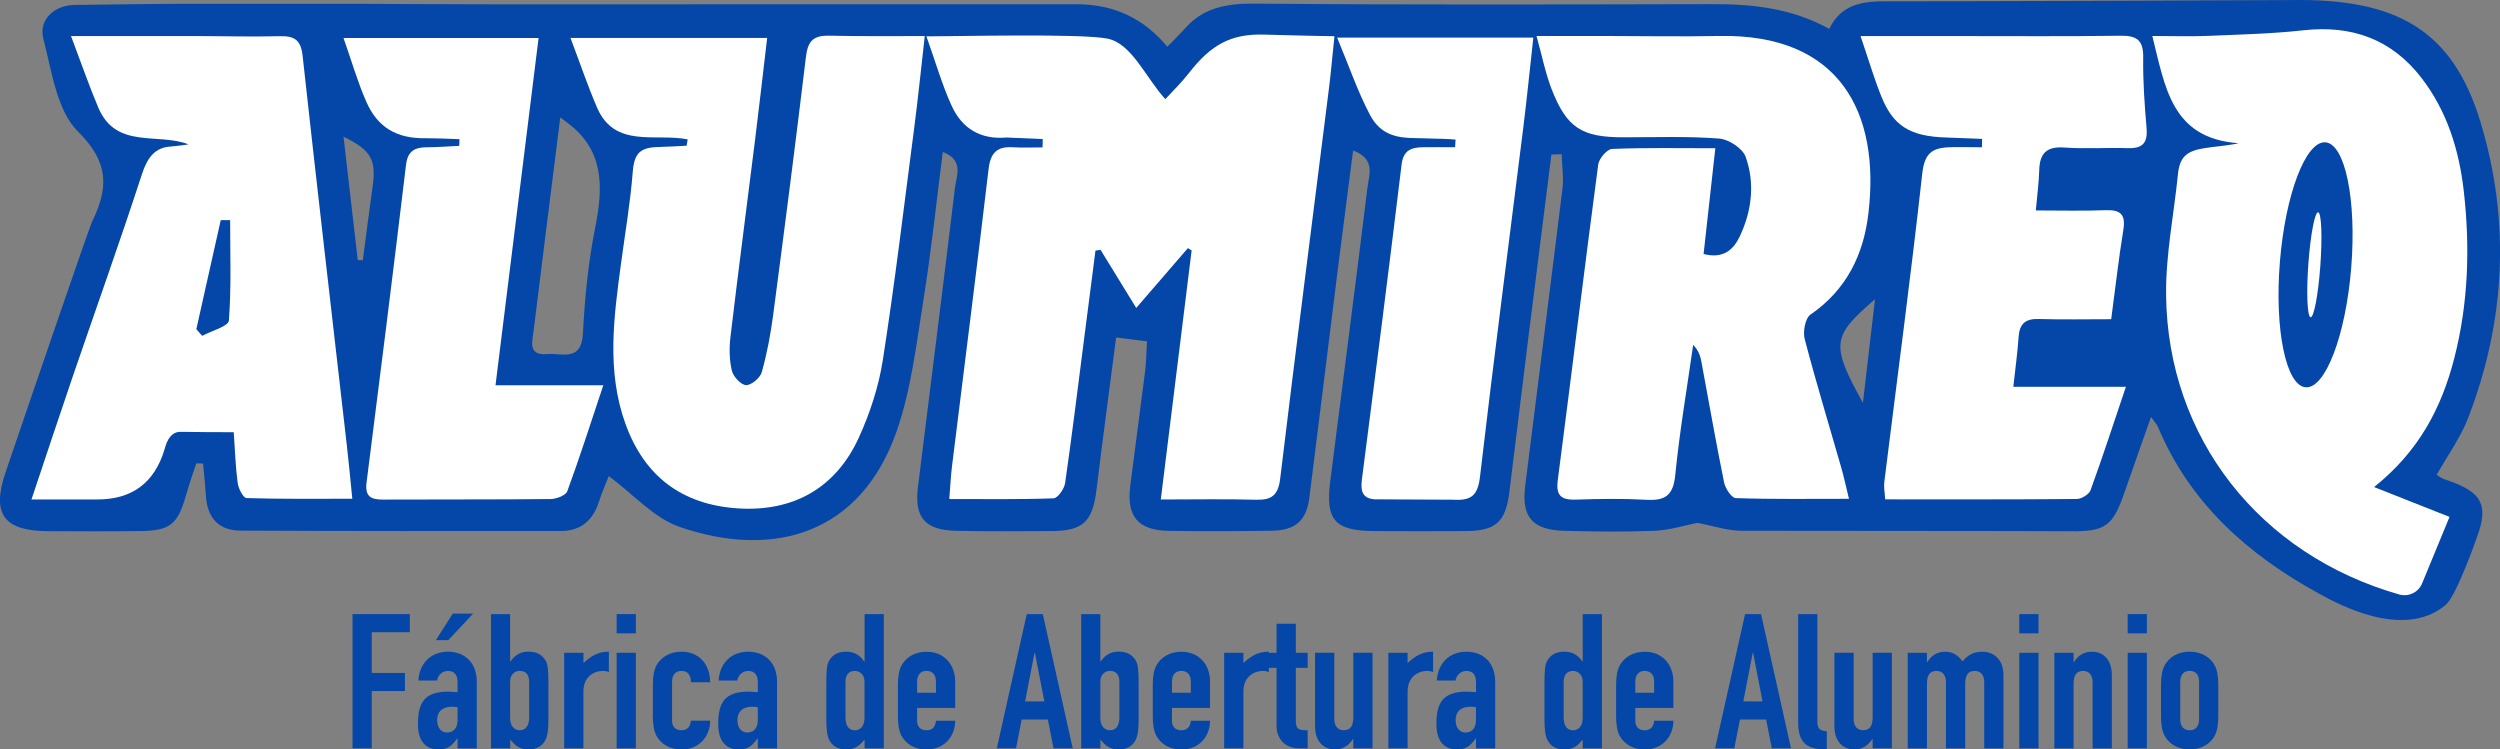
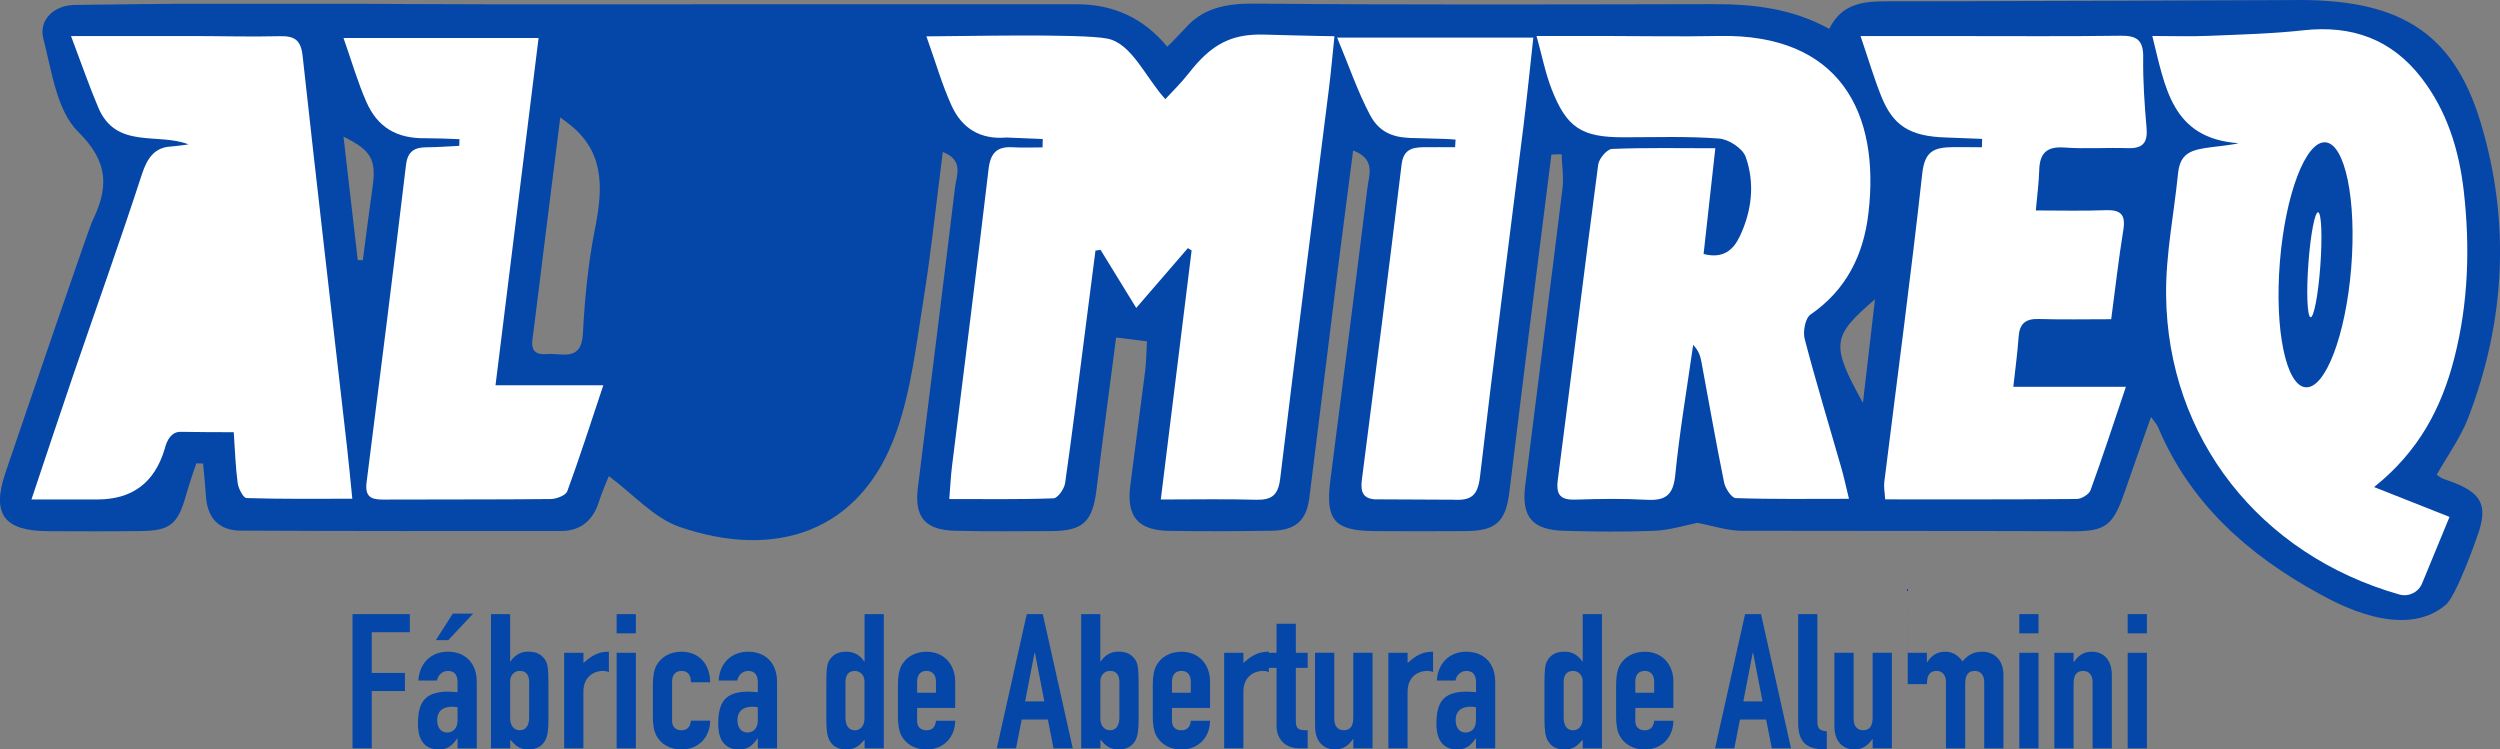
<svg xmlns="http://www.w3.org/2000/svg" id="Capa_2" data-name="Capa 2" viewBox="0 0 596.71 178.89">
  <rect x="0" y="0" width="596.71" height="178.89" fill="#808080" stroke="none" />
  <defs>
    <style>
      .cls-1 {
        fill: #fff;
      }

      .cls-2 {
        fill: #0447a8;
      }
    </style>
  </defs>
  <g id="Capa_1-2" data-name="Capa 1">
    <g>
      <g>
        <path class="cls-2" d="M583.23,114.31c-.6-.2-1.11-.66-1.63-.98,2.64-4.68,5.67-8.84,7.47-13.47,8.95-23.18,10.17-46.98,3-70.69C585.38,7.07,571.97-.47,546.49.02c-2.05.04-83.84.32-96.05.29-5.53-.01-10.87.45-13.82,6.58-8.93-4.91-18.16-5.91-27.67-5.9-36.52.07-73.05.2-109.57-.13-6.29-.06-11.54.93-15.61,4.95-.9.89-4.28,4.61-5.17,5.34q-8.34-10.12-21.5-10.13c-26.12,0-52.24,0-78.36,0-27.82,0-55.65.08-83.47-.06-2.73-.01-5.46-.03-8.19-.05-5.2-.03-29.79.03-36.9,0-10.78-.07-21.59.17-32.37.27-4.96.05-8.6,3.63-7.48,7.98,2.01,7.75,3.19,17.22,8.33,22.3,7.52,7.42,7.17,13.56,3.29,21.51-.63,1.29-14.34,41.25-20.66,59.89-3.34,9.85-.34,13.86,10.12,13.92,7.41.04,14.83.07,22.24-.03,6.95-.09,8.77-1.62,10.69-8.35.75-2.62,2.47-7.8,2.51-7.8.28.02.57.02.86.01.14,0,.64.01.76.03.24,2.56.53,5.25.69,7.82.33,5.19,3.12,8.17,8.23,8.19,25.49.13,50.99.11,76.48.09,4.75,0,7.68-2.52,9.1-7.02.72-2.28,1.71-4.47,2.34-6.08,5.88,4.34,10.77,10.01,16.89,12.12,22.52,7.76,43.22,1.63,51.77-22.7,3.55-10.09,4.76-21.07,6.48-31.73,1.85-11.53,3.06-23.17,4.58-35.06,5.1,1.96,3.26,5.66,2.91,8.51-2.86,23.86-5.9,47.7-8.85,71.55-.88,7.1,1.67,10.17,8.89,10.36,7.59.19,15.19.08,22.78.07,7.81-.01,10.03-2.18,10.99-10.09,1.45-11.97,3.07-23.91,4.65-36.12,2.69.33,4.8.6,7.36.92-.15,2.55-.15,4.87-.44,7.15-1.14,9.15-2.41,18.28-3.55,27.42-.9,7.27,1.89,10.55,9.25,10.67,8.13.13,16.27.08,24.41-.03,5.77-.08,8.4-2.36,9.1-7.91,2.3-18.1,4.5-36.22,6.77-54.33,1.18-9.4,2.42-18.8,3.67-28.52,5.46,2.04,3.79,5.89,3.41,8.94-2.86,23.32-5.89,46.61-8.86,69.92-1.19,9.33.99,11.89,10.43,11.98,7.23.07,14.46.02,21.7,0,7.31-.01,9.72-2.08,10.61-9.27,1.59-12.73,3.12-25.46,4.7-38.19,1.76-14.14,3.56-28.28,5.34-42.41.81-.03,1.62-.05,2.43-.08.09,2.73.54,5.51.21,8.19-2.9,23.67-5.96,47.33-8.9,71-.92,7.37,1.71,10.47,9.22,10.69,7.23.21,14.47.3,21.69,0,3.62-.15,7.2-1.31,10.19-1.89,3.72.7,7.14,1.87,10.55,1.89,9.93.04,71.22.03,78.55.11,8.39.09,10.09-1.28,12.9-9.41,1.98-5.74,4.02-11.45,6.28-17.87.91,1.29,1.4,1.78,1.65,2.37,7.63,18.23,21.54,30.54,38.37,39.76,4.19,2.3,19.98,11.13,30.1,2.9,2.65-1.77,7.89-16.83,8.22-17.94,2.11-6.89-.13-9.55-8.56-12.3ZM88.93,44.57c-.82,5.84-1.55,11.68-2.33,17.53-.4,0-.81-.01-1.21-.02-1.13-9.78-2.26-19.56-3.4-29.46,6.63,3.26,7.85,5.47,6.94,11.95ZM142.05,54.4c-1.65,8.28-2.48,16.78-2.92,25.22-.35,6.84-5.05,4.59-8.53,4.89-4.63.4-3.56-2.97-3.24-5.53,2.06-16.78,4.19-33.56,6.37-50.95,1.18.88,1.46,1.09,1.74,1.3,8.84,6.63,8.51,15.39,6.58,25.07ZM444.65,96.16c-7.7-13.97-7.48-15.84,2.88-24.72-1.04,8.88-1.96,16.8-2.88,24.72Z" />
        <path class="cls-1" d="M278.14,23.66c-4.76-5.25-8.02-13.31-13.85-14.45-6.38-1.25-35.63-.53-43.17-.53,2.22,6.21,3.73,11.55,6.01,16.54,2.45,5.38,6.82,8.15,13.09,7.6.14-.01,7.78.33,8.67.37-.02.66-.04,1.33-.05,1.99-2.37,0-4.74.12-7.1-.03-3.76-.23-5.32,1.32-5.78,5.18-2.79,23.69-5.82,47.34-8.74,71.01-.28,2.27-.38,4.57-.64,7.77,8.75,0,16.83.13,24.89-.17.99-.04,2.55-2.25,2.75-3.61,1.63-11.26,3-22.55,4.46-33.84.93-7.23,1.86-14.45,2.79-21.68.4-.06.8-.12,1.21-.18,2.74,4.47,5.49,8.93,8.52,13.87,4.5-5.21,8.41-9.74,12.33-14.28.3.19.59.37.89.56-2.43,19.57-4.85,39.15-7.36,59.44,8.28,0,15.48-.15,22.67.06,3.77.11,5.35-1.04,5.83-5.06,3.74-31.03,7.74-62.04,11.63-93.05.5-4.01.85-8.03,1.32-12.53-2.91,0-15.64-.35-16.75-.38-7.82-.23-12.66,2.28-18.06,9.27-1.59,2.03-3.93,4.4-5.54,6.11Z" />
        <path class="cls-1" d="M566.66,116.25c10.71-8.54,16.11-18.95,19.14-30.76,3.37-13.13,3.78-26.47,2.27-39.83-1.11-9.78-3.97-19.12-10.11-27.07-7.14-9.25-16.62-12.64-28.17-11.36-7.51.83-15.09,1.01-22.64,1.33-4.24.18-8.5.03-13.43.03,3.09,12.31,4.6,24.44,20.55,25.59-1.08.36-5.38.81-6.38.94-4.84.61-7.53,1.33-8.03,6.3-.97,9.66-2.95,19.33-2.85,28.98.35,34.11,22.33,62.01,55.67,71.5,2.22.63,4.56-.52,5.44-2.66,2.16-5.24,4.35-10.54,6.54-15.86-6.21-2.46-11.63-4.6-18-7.12Z" />
        <path class="cls-1" d="M409.42,35.38c-8.83,0-16.76-.16-24.66.17-1.19.05-3.1,2.29-3.29,3.71-3.33,25.08-6.38,50.2-9.65,75.3-.49,3.77.82,4.81,4.35,4.69,5.6-.19,11.22-.27,16.81.04,4.44.25,6.39-1.01,6.87-5.85,1.03-10.41,2.81-20.75,4.28-31.12,1.32,1.36,1.72,2.69,1.97,4.05,1.79,9.59,3.46,19.21,5.41,28.77.29,1.44,1.79,3.72,2.79,3.75,8.77.3,17.56.17,27.02.17-.73-2.97-1.2-5.21-1.83-7.41-2.93-10.24-6.05-20.44-8.74-30.74-.46-1.76.13-4.96,1.39-5.83,8.57-5.9,12.65-14.24,13.82-24.14,2.85-24.04-6.82-42.93-35.65-42.35-9.04.18-18.08.01-27.13,0-5.21,0-10.41,0-16.44,0,1.33,4.77,2.12,8.86,3.6,12.67,3.62,9.29,7.21,11.52,17.21,11.51,7.59,0,15.21-.28,22.77.3,2.28.17,5.6,2.33,6.33,4.34,2.26,6.32,1.49,12.89-1.38,18.98-1.51,3.21-3.95,5.46-8.65,4.23.92-8.29,1.81-16.3,2.8-25.24Z" />
-         <path class="cls-1" d="M164.14,33.26l-.26,1.52c-.89.06-5.39.29-6.47.3-4.56.07-6.03,1.36-6.39,6.02-.56,7.19-1.79,14.34-2.75,21.5-1.74,12.92-3.57,25.88,1.03,38.6,4.52,12.49,13.48,19.27,26.8,20.14,13.12.86,23.33-4.75,28.87-16.85,2.67-5.84,4.75-12.18,5.74-18.51,2.87-18.38,5.08-36.86,7.48-55.31.92-7.1,1.65-14.22,2.54-22.06-8.08,0-15.45.07-22.8-.09-4.11-.09-5.15,1.53-5.59,5.25-2.45,20.44-5.09,40.86-7.78,61.27-.61,4.64-1.47,9.28-2.73,13.78-.38,1.36-2.49,3.14-3.76,3.1-1.21-.04-3.05-2.03-3.39-3.45-.61-2.57-.64-5.39-.33-8.04,1.85-15.61,3.9-31.19,5.84-46.78,1-8.01,1.91-16.04,2.92-24.59h-46.94c2.29,6.05,4.1,11.43,6.34,16.62,4.23,9.83,14.02,6.04,21.63,7.59Z" />
        <path class="cls-1" d="M45,34.45c-.45.12-3.63.49-4.19.52-3.75.19-5.61,2.55-6.93,6.6-5.25,16.12-10.97,32.09-16.46,48.13-3.25,9.5-6.4,19.04-9.91,29.51,5.83,0,10.81,0,15.79,0q12.38-.01,15.98-11.97c.16-.52.9-4.22,3.81-4.17,4.1.06,8.24.09,12.7.09.32,4.48.42,8.23.94,12.13.18,1.32,1.34,3.57,2.11,3.59,8.22.26,16.46.16,25.25.16-.48-4.77-.84-8.68-1.29-12.59-3.54-31.04-7.17-62.07-10.57-93.12-.42-3.85-1.98-4.78-5.49-4.69-6.86.17-13.73-.03-20.59-.04-9.16-.02-18.32,0-29.2,0,2.49,6.57,4.32,11.93,6.53,17.12,4.24,9.95,14.16,5.89,21.5,8.73Z" />
        <path class="cls-1" d="M444.08,8.6c1.93,5.66,3.23,10.12,4.96,14.41,2.79,6.91,6.68,9.57,15.56,9.81,1.37.04,7.06.26,8.5.33-.02.67-.04,1.33-.05,2-2.24,0-4.52-.06-6.72-.04-4.77.06-6.92.92-7.52,6.32-2.72,24.58-6.01,49.09-9.06,73.64-.15,1.17.11,2.39.21,4.12,15.45,0,30.59.05,45.72-.09,1.14-.01,2.94-1.1,3.3-2.1,2.87-7.87,5.46-15.84,8.44-24.68h-26.87c.48-4.44,1.01-8.16,1.26-11.9.21-3.18,1.66-4.38,4.83-4.28,5.57.17,11.14.05,17.27.05.99-7.41,1.77-14.37,2.89-21.26.6-3.65-.55-4.9-4.2-4.76-5.5.21-11.02.06-16.68.06.34-3.83.73-6.7.81-9.58.11-4,1.71-5.75,5.98-5.44,5.03.37,10.11-.02,15.17.15,3.58.12,4.78-1.31,4.47-4.84-.48-5.57-.88-11.18-.8-16.77.06-4.07-1.43-5.28-5.37-5.22-13,.19-26.01.07-39.02.08-7.19,0-14.39,0-23.07,0Z" />
        <path class="cls-1" d="M118.27,91.96c3.47-28.01,6.85-55.28,10.28-82.89h-46.56c1.97,5.59,3.39,10.58,5.47,15.28,2.65,5.99,7.15,8.77,14.16,8.64,1.24-.02,6.61.14,8.05.23-.02.53-.04,1.06-.05,1.59-2.57.12-5.14.33-7.71.34-2.9.01-4.6.87-5,4.2-3.03,25.27-6.19,50.52-9.41,75.76-.42,3.28.88,4.14,3.85,4.13,13.36-.07,26.73.02,40.09-.13,1.37-.01,3.59-.86,3.96-1.85,2.97-8.07,5.58-16.27,8.6-25.3h-25.7Z" />
        <path class="cls-1" d="M347.42,33.34c-.03.56-.07,1.24-.11,1.8-2.55,0-5.1-.04-7.65,0-2.73.05-4.7.64-5.12,4.11-3.04,25.11-6.24,50.21-9.49,75.3-.41,3.17.56,4.4,2.98,4.63.44.04,18.07.05,18.83.09,4.28.26,5.86-.96,6.39-5.49,3.24-27.82,6.88-55.59,10.34-83.38.88-7.06,1.58-14.14,2.39-21.42h-46.83c2.82,6.73,4.88,12.84,7.85,18.46,2.61,4.94,6.73,5.51,11.09,5.53,1.34,0,2.68.1,4.02.11.65,0,3.99.09,5.3.24Z" />
-         <path class="cls-2" d="M54.93,52.53c0,8,.31,16.03-.3,23.99-.11,1.37-4.14,2.43-6.37,3.64-.47-.53-.93-1.06-1.4-1.59,1.94-8.68,3.88-17.35,5.83-26.03.75,0,1.49,0,2.24,0Z" />
        <path class="cls-2" d="M555.05,33.97c-4.7-.38-9.57,12.4-10.88,28.55-1.3,16.15,1.45,29.54,6.15,29.92,4.7.38,9.57-12.4,10.88-28.55,1.3-16.15-1.45-29.54-6.15-29.92ZM553.82,63.55c-.51,6.92-1.56,12.36-2.34,12.17-.78-.2-1.01-5.96-.5-12.88.51-6.92,1.56-12.36,2.34-12.17.78.2,1.01,5.96.5,12.88Z" />
      </g>
      <g>
        <path class="cls-2" d="M84.14,146.58h13.68v4.32h-9.09v9.72h7.92v4.32h-7.92v13.68h-4.59v-32.04Z" />
        <path class="cls-2" d="M109.21,176.28h-.09c-1.21,1.67-2.2,2.61-4.41,2.61s-4.95-1.03-4.95-6.07,1.48-7.74,7.24-7.74c.63,0,1.26.09,2.21.14v-2.38c0-1.53-.58-2.7-2.29-2.7-1.17,0-2.34.81-2.61,2.29h-4.46c.14-2.03.85-3.74,2.07-4.95,1.22-1.21,2.93-1.93,5-1.93,3.82,0,6.88,2.43,6.88,7.2v15.88h-4.59v-2.34ZM108.08,146.45h4.86l-5.94,6.34h-2.97l4.05-6.34ZM109.21,168.81c-.5-.09-.85-.13-1.26-.13-1.98,0-3.6.81-3.6,3.24,0,1.75.9,2.92,2.38,2.92s2.48-1.08,2.48-2.92v-3.1Z" />
        <path class="cls-2" d="M117.17,146.58h4.59v11.29h.09c.99-1.49,2.43-2.34,4.23-2.34,2.21,0,3.33.85,4.1,2.07.58.94.72,2.25.72,5.53v8.68c0,2.52-.23,3.92-.76,4.91-.81,1.48-2.16,2.16-4,2.16-2.29,0-3.19-1.03-4.36-2.34v2.07h-4.59v-32.04ZM126.3,162.83c0-1.44-.49-2.7-2.25-2.7-1.3,0-2.29,1.04-2.29,2.47v8.87c0,1.66.9,2.83,2.29,2.83,1.58,0,2.25-1.26,2.25-3.11v-8.37Z" />
        <path class="cls-2" d="M134.67,155.81h4.59v2.43c1.89-1.67,3.42-2.7,6.07-2.7v4.86c-.45-.18-.9-.27-1.4-.27-1.94,0-4.68,1.21-4.68,4.95v13.54h-4.59v-22.81Z" />
        <path class="cls-2" d="M147.18,146.58h4.59v4.59h-4.59v-4.59ZM147.18,155.81h4.59v22.81h-4.59v-22.81Z" />
        <path class="cls-2" d="M160.41,172.05c0,1.44.85,2.25,2.25,2.25,1.75,0,2.16-1.31,2.25-2.29h4.59c0,1.89-.67,3.64-1.84,4.86-1.22,1.26-2.88,2.02-5,2.02-2.79,0-4.9-1.3-5.98-3.28-.63-1.17-.85-2.79-.85-4.63v-7.51c0-1.85.22-3.46.85-4.63,1.08-1.98,3.2-3.29,5.98-3.29,4.23,0,6.84,3.06,6.84,7.29h-4.59c0-1.85-.85-2.7-2.25-2.7s-2.25.9-2.25,2.61v9.32Z" />
        <path class="cls-2" d="M180.88,176.28h-.09c-1.21,1.67-2.2,2.61-4.41,2.61s-4.95-1.03-4.95-6.07,1.48-7.74,7.24-7.74c.63,0,1.26.09,2.21.14v-2.38c0-1.53-.58-2.7-2.29-2.7-1.17,0-2.34.81-2.61,2.29h-4.46c.14-2.03.85-3.74,2.07-4.95,1.22-1.21,2.93-1.93,5-1.93,3.82,0,6.88,2.43,6.88,7.2v15.88h-4.59v-2.34ZM180.88,168.81c-.5-.09-.85-.13-1.26-.13-1.98,0-3.6.81-3.6,3.24,0,1.75.9,2.92,2.38,2.92s2.48-1.08,2.48-2.92v-3.1Z" />
        <path class="cls-2" d="M206.35,176.55c-1.17,1.31-2.07,2.34-4.36,2.34-1.84,0-3.19-.67-4-2.16-.54-.99-.76-2.38-.76-4.91v-8.68c0-3.29.13-4.59.72-5.53.77-1.22,1.89-2.07,4.09-2.07,1.8,0,3.24.85,4.23,2.34h.09v-11.29h4.59v32.04h-4.59v-2.07ZM201.8,171.2c0,1.84.68,3.11,2.25,3.11,1.4,0,2.29-1.17,2.29-2.83v-8.87c0-1.44-.99-2.47-2.29-2.47-1.75,0-2.25,1.26-2.25,2.7v8.37Z" />
        <path class="cls-2" d="M218.9,168.95v3.11c0,1.44.85,2.25,2.25,2.25,1.75,0,2.16-1.31,2.25-2.29h4.59c0,1.89-.68,3.64-1.85,4.86-1.21,1.26-2.88,2.02-4.99,2.02-2.79,0-4.9-1.3-5.98-3.28-.63-1.17-.85-2.79-.85-4.63v-7.51c0-1.85.23-3.46.85-4.63,1.08-1.98,3.19-3.29,5.98-3.29,4.23,0,6.84,3.1,6.84,7.11v6.3h-9.09ZM218.9,165.35h4.5v-2.61c0-1.71-.85-2.61-2.25-2.61s-2.25.9-2.25,2.61v2.61Z" />
        <path class="cls-2" d="M245.08,146.58h3.82l7.15,32.04h-4.59l-1.35-6.88h-6.25l-1.35,6.88h-4.59l7.15-32.04ZM247.02,155.81h-.09l-2.25,11.61h4.59l-2.25-11.61Z" />
        <path class="cls-2" d="M258.04,146.58h4.59v11.29h.09c.99-1.49,2.43-2.34,4.23-2.34,2.21,0,3.33.85,4.1,2.07.58.94.72,2.25.72,5.53v8.68c0,2.52-.23,3.92-.76,4.91-.81,1.48-2.16,2.16-4,2.16-2.29,0-3.19-1.03-4.36-2.34v2.07h-4.59v-32.04ZM267.18,162.83c0-1.44-.49-2.7-2.25-2.7-1.3,0-2.29,1.04-2.29,2.47v8.87c0,1.66.9,2.83,2.29,2.83,1.58,0,2.25-1.26,2.25-3.11v-8.37Z" />
        <path class="cls-2" d="M279.73,168.95v3.11c0,1.44.85,2.25,2.25,2.25,1.75,0,2.16-1.31,2.25-2.29h4.59c0,1.89-.68,3.64-1.85,4.86-1.21,1.26-2.88,2.02-4.99,2.02-2.79,0-4.9-1.3-5.98-3.28-.63-1.17-.85-2.79-.85-4.63v-7.51c0-1.85.23-3.46.85-4.63,1.08-1.98,3.19-3.29,5.98-3.29,4.23,0,6.84,3.1,6.84,7.11v6.3h-9.09ZM279.73,165.35h4.5v-2.61c0-1.71-.85-2.61-2.25-2.61s-2.25.9-2.25,2.61v2.61Z" />
        <path class="cls-2" d="M292.19,155.81h4.59v2.43c1.89-1.67,3.42-2.7,6.07-2.7v4.86c-.45-.18-.9-.27-1.39-.27-1.94,0-4.68,1.21-4.68,4.95v13.54h-4.59v-22.81Z" />
        <path class="cls-2" d="M304.7,148.88h4.59v6.93h2.83v3.6h-2.83v12.64c0,2.11.81,2.25,2.83,2.25v4.32h-1.89c-4.14,0-5.54-2.92-5.54-5.35v-13.86h-2.29v-3.6h2.29v-6.93Z" />
        <path class="cls-2" d="M327.6,178.62h-4.59v-2.21h-.09c-.95,1.44-2.21,2.47-4.32,2.47-2.29,0-4.72-1.48-4.72-5.58v-17.5h4.59v15.79c0,1.67.81,2.7,2.25,2.7,1.71,0,2.29-1.12,2.29-3.15v-15.34h4.59v22.81Z" />
        <path class="cls-2" d="M331.38,155.81h4.59v2.43c1.89-1.67,3.42-2.7,6.08-2.7v4.86c-.45-.18-.9-.27-1.4-.27-1.93,0-4.68,1.21-4.68,4.95v13.54h-4.59v-22.81Z" />
        <path class="cls-2" d="M352.3,176.28h-.09c-1.21,1.67-2.21,2.61-4.41,2.61s-4.95-1.03-4.95-6.07,1.49-7.74,7.25-7.74c.63,0,1.26.09,2.2.14v-2.38c0-1.53-.58-2.7-2.29-2.7-1.17,0-2.34.81-2.61,2.29h-4.46c.13-2.03.86-3.74,2.07-4.95s2.92-1.93,4.99-1.93c3.83,0,6.88,2.43,6.88,7.2v15.88h-4.59v-2.34ZM352.3,168.81c-.5-.09-.85-.13-1.26-.13-1.98,0-3.6.81-3.6,3.24,0,1.75.9,2.92,2.38,2.92s2.47-1.08,2.47-2.92v-3.1Z" />
        <path class="cls-2" d="M377.77,176.55c-1.17,1.31-2.07,2.34-4.36,2.34-1.85,0-3.2-.67-4-2.16-.54-.99-.77-2.38-.77-4.91v-8.68c0-3.29.14-4.59.72-5.53.76-1.22,1.89-2.07,4.09-2.07,1.8,0,3.24.85,4.23,2.34h.09v-11.29h4.59v32.04h-4.59v-2.07ZM373.22,171.2c0,1.84.67,3.11,2.25,3.11,1.4,0,2.29-1.17,2.29-2.83v-8.87c0-1.44-.99-2.47-2.29-2.47-1.75,0-2.25,1.26-2.25,2.7v8.37Z" />
        <path class="cls-2" d="M390.32,168.95v3.11c0,1.44.85,2.25,2.25,2.25,1.75,0,2.16-1.31,2.25-2.29h4.59c0,1.89-.67,3.64-1.84,4.86-1.21,1.26-2.88,2.02-5,2.02-2.79,0-4.9-1.3-5.98-3.28-.63-1.17-.85-2.79-.85-4.63v-7.51c0-1.85.22-3.46.85-4.63,1.08-1.98,3.2-3.29,5.98-3.29,4.23,0,6.84,3.1,6.84,7.11v6.3h-9.09ZM390.32,165.35h4.5v-2.61c0-1.71-.85-2.61-2.25-2.61s-2.25.9-2.25,2.61v2.61Z" />
        <path class="cls-2" d="M416.51,146.58h3.82l7.16,32.04h-4.59l-1.35-6.88h-6.25l-1.35,6.88h-4.59l7.16-32.04ZM418.44,155.81h-.09l-2.25,11.61h4.59l-2.25-11.61Z" />
        <path class="cls-2" d="M429.19,146.58h4.59v25.6c0,1.71.5,2.21,2.25,2.38v4.32c-4.23,0-6.84-1.08-6.84-6.39v-25.92Z" />
        <path class="cls-2" d="M451.56,178.62h-4.59v-2.21h-.09c-.95,1.44-2.21,2.47-4.32,2.47-2.29,0-4.72-1.48-4.72-5.58v-17.5h4.59v15.79c0,1.67.81,2.7,2.25,2.7,1.71,0,2.29-1.12,2.29-3.15v-15.34h4.59v22.81Z" />
-         <path class="cls-2" d="M455.33,155.81h4.59v2.21h.09c.95-1.44,2.21-2.47,4.32-2.47,1.98,0,3.29,1.17,4.09,2.29,1.12-1.26,2.34-2.29,4.77-2.29,2.29,0,5,1.49,5,5.58v17.5h-4.59v-15.79c0-1.67-.81-2.7-2.25-2.7-1.71,0-2.29,1.12-2.29,3.15v15.34h-4.59v-15.79c0-1.67-.81-2.7-2.25-2.7-1.71,0-2.29,1.12-2.29,3.15v15.34h-4.59v-22.81Z" />
+         <path class="cls-2" d="M455.33,155.81h4.59v2.21h.09c.95-1.44,2.21-2.47,4.32-2.47,1.98,0,3.29,1.17,4.09,2.29,1.12-1.26,2.34-2.29,4.77-2.29,2.29,0,5,1.49,5,5.58v17.5h-4.59v-15.79c0-1.67-.81-2.7-2.25-2.7-1.71,0-2.29,1.12-2.29,3.15v15.34h-4.59v-15.79c0-1.67-.81-2.7-2.25-2.7-1.71,0-2.29,1.12-2.29,3.15h-4.59v-22.81Z" />
        <path class="cls-2" d="M481.97,146.58h4.59v4.59h-4.59v-4.59ZM481.97,155.81h4.59v22.81h-4.59v-22.81Z" />
        <path class="cls-2" d="M490.34,155.81h4.59v2.21h.09c.95-1.44,2.21-2.47,4.32-2.47,2.29,0,4.72,1.49,4.72,5.58v17.5h-4.59v-15.79c0-1.67-.81-2.7-2.25-2.7-1.71,0-2.29,1.12-2.29,3.15v15.34h-4.59v-22.81Z" />
        <path class="cls-2" d="M507.84,146.58h4.59v4.59h-4.59v-4.59ZM507.84,155.81h4.59v22.81h-4.59v-22.81Z" />
-         <path class="cls-2" d="M515.8,163.46c0-1.85.22-3.46.85-4.63,1.08-1.98,3.2-3.29,5.98-3.29s4.91,1.3,5.99,3.29c.63,1.17.85,2.79.85,4.63v7.51c0,1.84-.22,3.46-.85,4.63-1.08,1.98-3.2,3.28-5.99,3.28s-4.9-1.3-5.98-3.28c-.63-1.17-.85-2.79-.85-4.63v-7.51ZM520.39,171.69c0,1.71.85,2.61,2.25,2.61s2.25-.9,2.25-2.61v-8.96c0-1.71-.85-2.61-2.25-2.61s-2.25.9-2.25,2.61v8.96Z" />
      </g>
    </g>
  </g>
</svg>